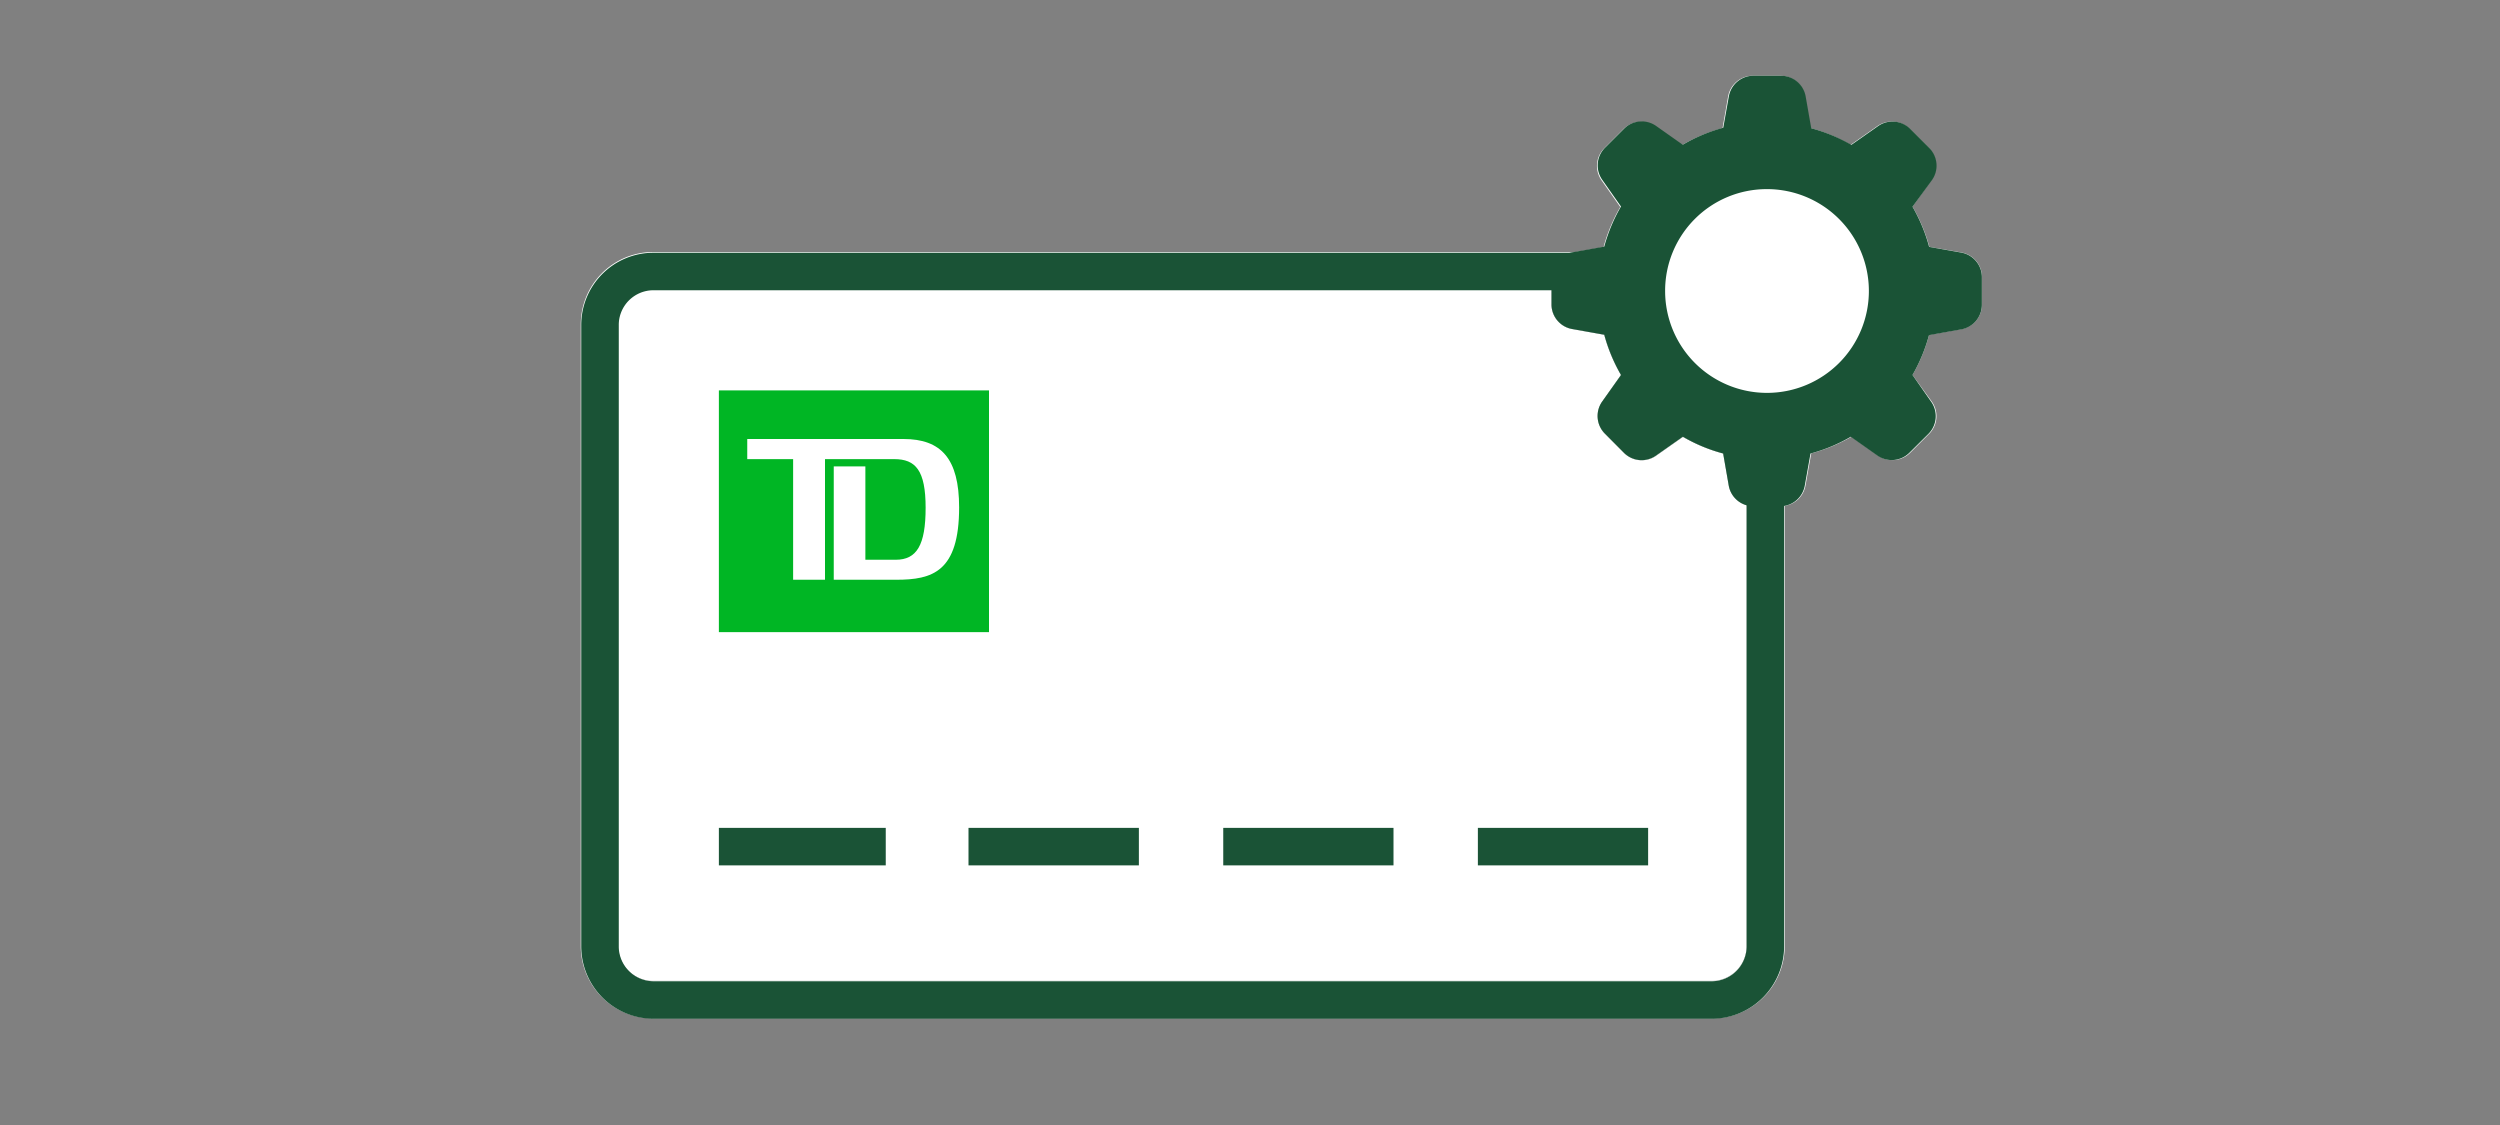
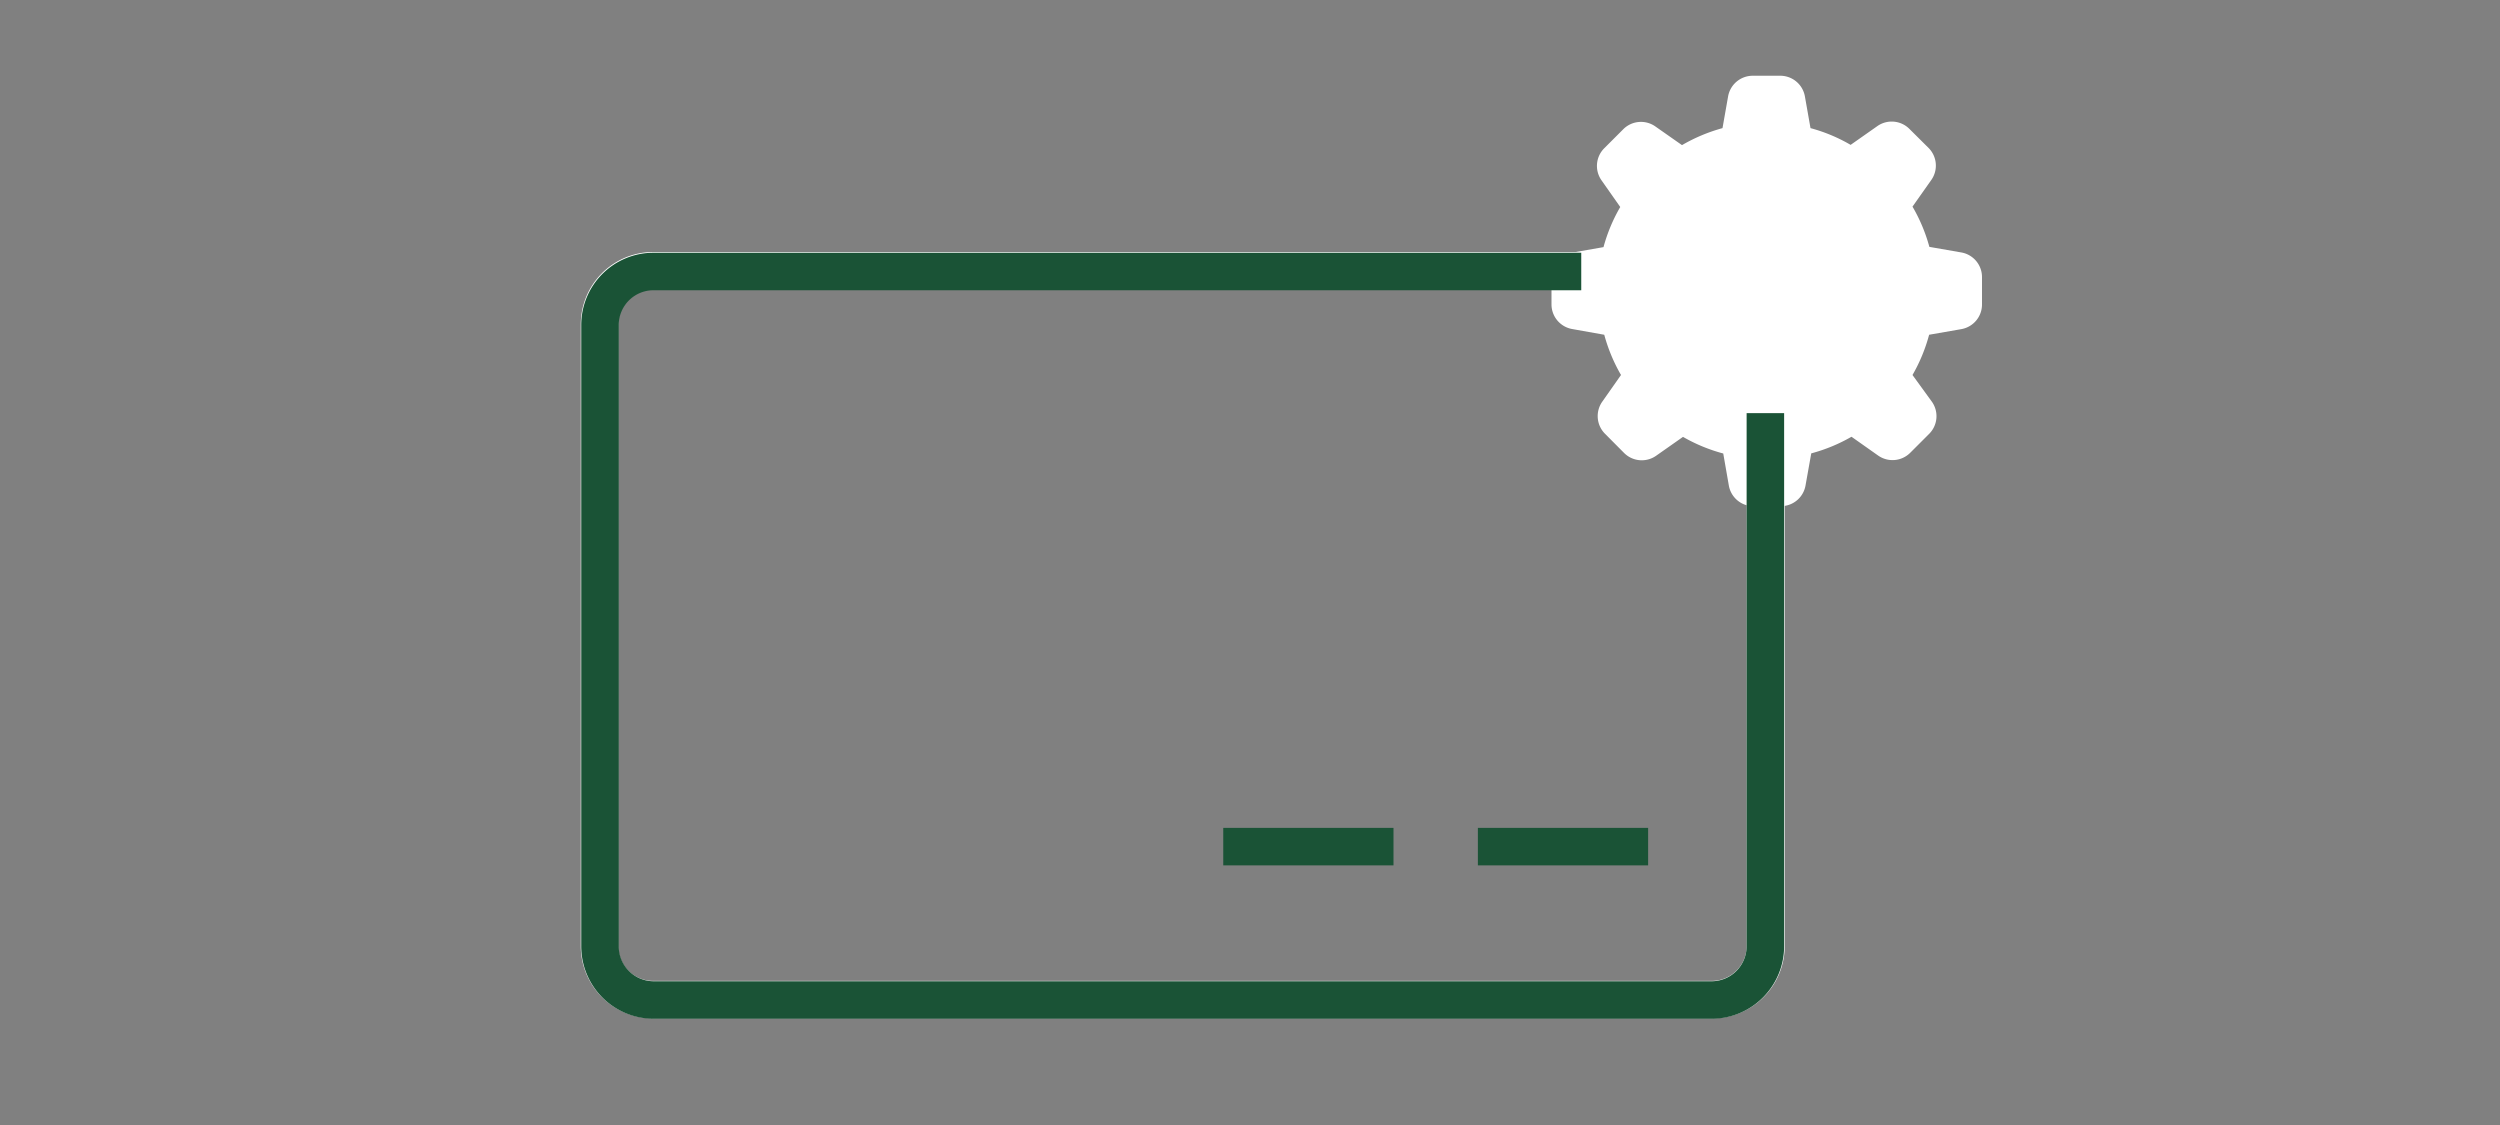
<svg xmlns="http://www.w3.org/2000/svg" viewBox="0 0 200 90">
  <rect x="0" y="0" width="200" height="90" fill="#808080" stroke="none" />
  <title>manageAccounts</title>
  <g id="FLT_ART_WORKS" data-name="FLT ART WORKS">
    <path d="M156.93,20.2l-2.58-.45A13.34,13.34,0,0,0,153,16.53l1.51-2.14a2,2,0,0,0-.22-2.55l-1.55-1.54a2,2,0,0,0-2.54-.22l-2.15,1.51a13.07,13.07,0,0,0-3.21-1.34l-.45-2.55a2,2,0,0,0-2-1.64h-2.19a2,2,0,0,0-1.95,1.64l-.45,2.55a13.57,13.57,0,0,0-3.24,1.36l-2.14-1.5a2,2,0,0,0-2.55.22l-1.54,1.54a2,2,0,0,0-.22,2.54l1.51,2.15a13.3,13.3,0,0,0-1.34,3.21l-2.23.39H52.23a5.79,5.79,0,0,0-5.77,5.78V75.69a5.79,5.79,0,0,0,5.77,5.78H137a5.79,5.79,0,0,0,5.78-5.78V40.47a2,2,0,0,0,1.66-1.62l.46-2.58a13.34,13.34,0,0,0,3.22-1.33l2.14,1.51a2,2,0,0,0,2.55-.22l1.54-1.54a2,2,0,0,0,.21-2.54L153,30a13.34,13.34,0,0,0,1.33-3.22l2.58-.45a2,2,0,0,0,1.65-2V22.16A2,2,0,0,0,156.93,20.2Zm-17.2,55.49A2.79,2.79,0,0,1,137,78.47H52.23a2.78,2.78,0,0,1-2.77-2.78V25.94a2.78,2.78,0,0,1,2.77-2.78h71.89v1.21a2,2,0,0,0,1.64,1.95l2.58.46A13.47,13.47,0,0,0,129.68,30l-1.51,2.15a2,2,0,0,0,.22,2.54l1.54,1.55a2,2,0,0,0,2.56.22l2.15-1.51a13.34,13.34,0,0,0,3.22,1.33l.45,2.58a2,2,0,0,0,1.42,1.56Z" style="fill:#fff" />
-     <path d="M139.73,40.41V75.69A2.79,2.79,0,0,1,137,78.47H52.23a2.78,2.78,0,0,1-2.77-2.78V25.94a2.78,2.78,0,0,1,2.77-2.78h71.89v1.21a2,2,0,0,0,1.64,1.95l2.58.46A13.47,13.47,0,0,0,129.68,30l-1.51,2.15a2,2,0,0,0,.22,2.54l1.54,1.55a2,2,0,0,0,2.56.22l2.15-1.51a13.34,13.34,0,0,0,3.22,1.33l.45,2.58A2,2,0,0,0,139.73,40.41Z" style="fill:#fff" />
-     <path d="M57.51,31.23V50.57H79.12V31.23ZM71.7,46.38h-5V37.31h2.53v7.47h2.43c1.68,0,2.39-1.17,2.39-4.16s-.8-3.89-2.51-3.89H66v9.65H63.45V36.73H59.78V35.12h12.5c3,0,4.45,1.56,4.45,5.47C76.73,45.75,74.59,46.38,71.7,46.38Z" style="fill:#00b624" />
    <path d="M141.23,34.55V75.69A4.3,4.3,0,0,1,137,80H52.23A4.29,4.29,0,0,1,48,75.69V26a4.28,4.28,0,0,1,4.27-4.28H125" style="fill:none;stroke:#1a5336;stroke-linecap:square;stroke-miterlimit:10;stroke-width:3px" />
-     <line x1="57.51" y1="67.73" x2="70.86" y2="67.73" style="fill:none;stroke:#1a5336;stroke-miterlimit:10;stroke-width:3px" />
-     <line x1="77.48" y1="67.73" x2="91.11" y2="67.73" style="fill:none;stroke:#1a5336;stroke-miterlimit:10;stroke-width:3px" />
    <line x1="97.86" y1="67.73" x2="111.48" y2="67.73" style="fill:none;stroke:#1a5336;stroke-miterlimit:10;stroke-width:3px" />
    <line x1="118.23" y1="67.73" x2="131.85" y2="67.73" style="fill:none;stroke:#1a5336;stroke-miterlimit:10;stroke-width:3px" />
-     <path d="M138.31,7.7a2,2,0,0,1,1.95-1.64h2.19a2,2,0,0,1,2,1.64l.45,2.56a13.44,13.44,0,0,1,3.21,1.33l2.15-1.51a2,2,0,0,1,2.54.22l1.55,1.55a2,2,0,0,1,.22,2.54L153,16.54a13.44,13.44,0,0,1,1.33,3.21l2.58.46a2,2,0,0,1,1.64,1.95v2.19a2,2,0,0,1-1.65,2l-2.58.46A13.44,13.44,0,0,1,153,30l1.5,2.15a2,2,0,0,1-.21,2.54l-1.55,1.54a2,2,0,0,1-2.54.22l-2.14-1.51a13,13,0,0,1-3.22,1.34l-.46,2.58a2,2,0,0,1-1.95,1.64h-2.18a2,2,0,0,1-1.95-1.64l-.45-2.58a13,13,0,0,1-3.22-1.34l-2.15,1.51a2,2,0,0,1-2.56-.22l-1.54-1.55a2,2,0,0,1-.22-2.54L129.68,30a13.37,13.37,0,0,1-1.34-3.22l-2.58-.46a2,2,0,0,1-1.64-1.95V22.19a2,2,0,0,1,1.64-2l2.58-.46a13.47,13.47,0,0,1,1.34-3.21l-1.51-2.15a2,2,0,0,1,.22-2.54l1.54-1.54a2,2,0,0,1,2.55-.22l2.14,1.51a13.17,13.17,0,0,1,3.24-1.36Zm-5.1,15.58a8.15,8.15,0,1,0,8.14-8.15A8.13,8.13,0,0,0,133.21,23.28Z" style="fill:#1a5336" />
  </g>
</svg>